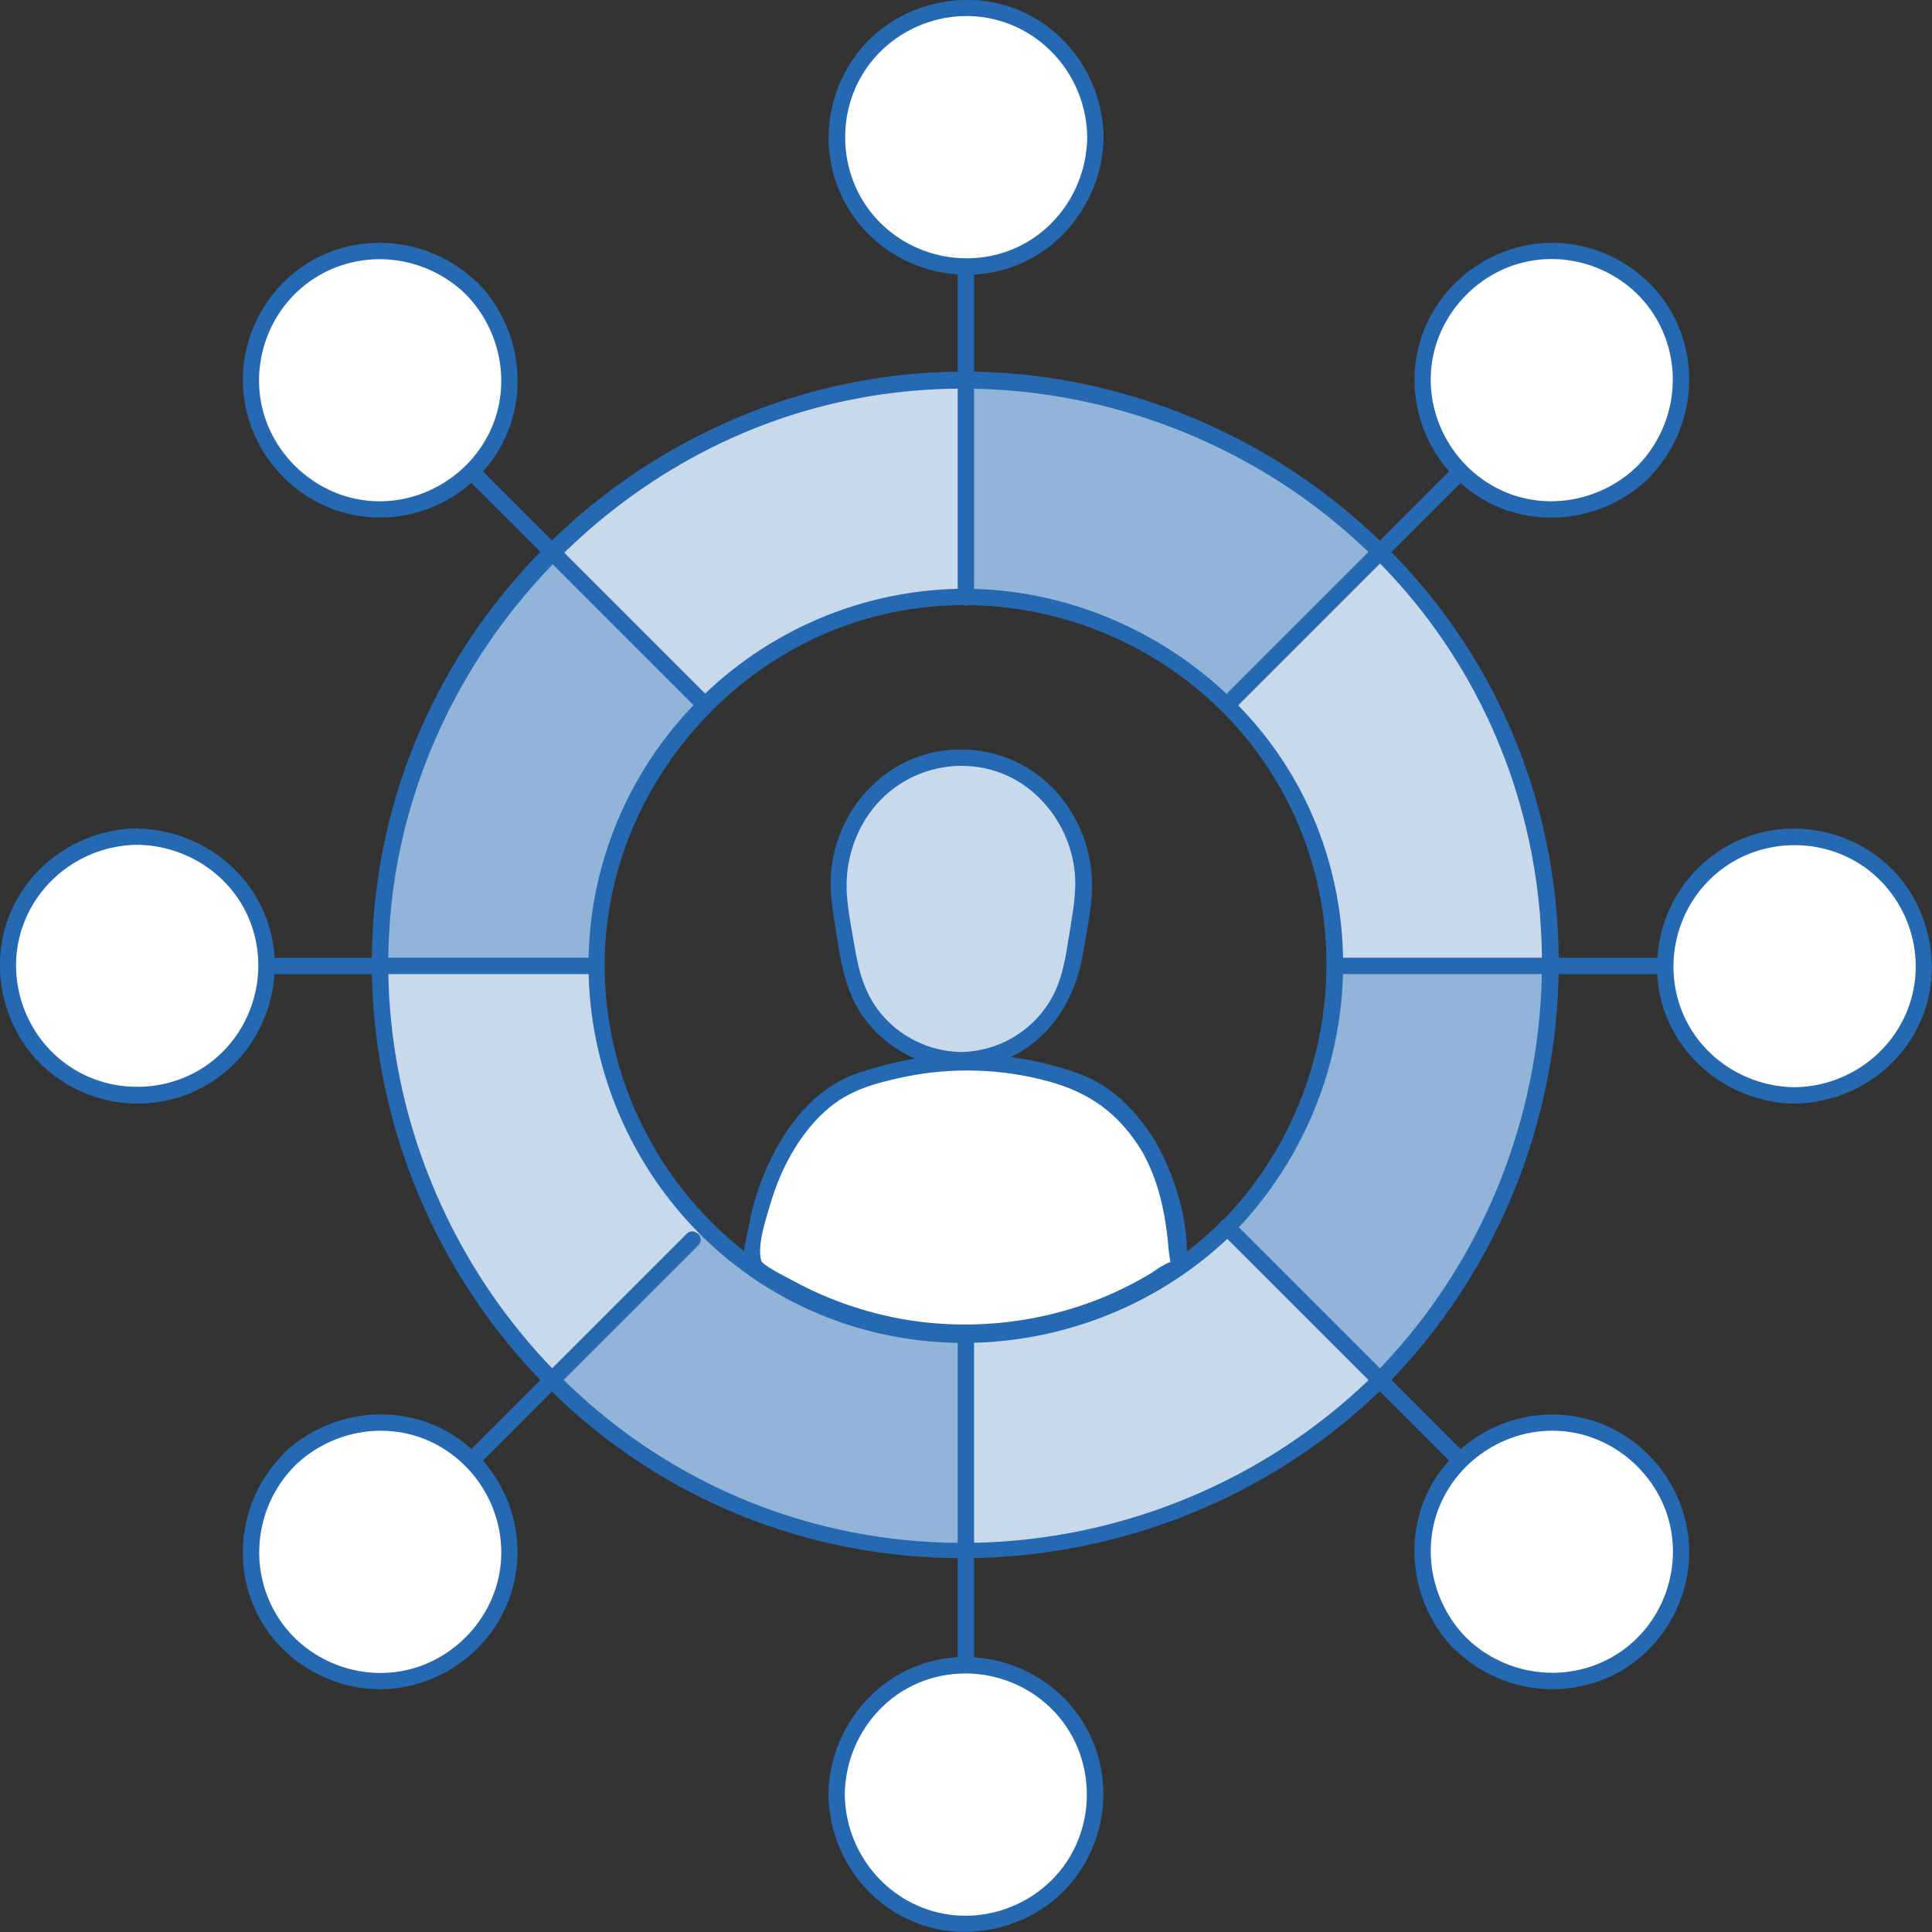
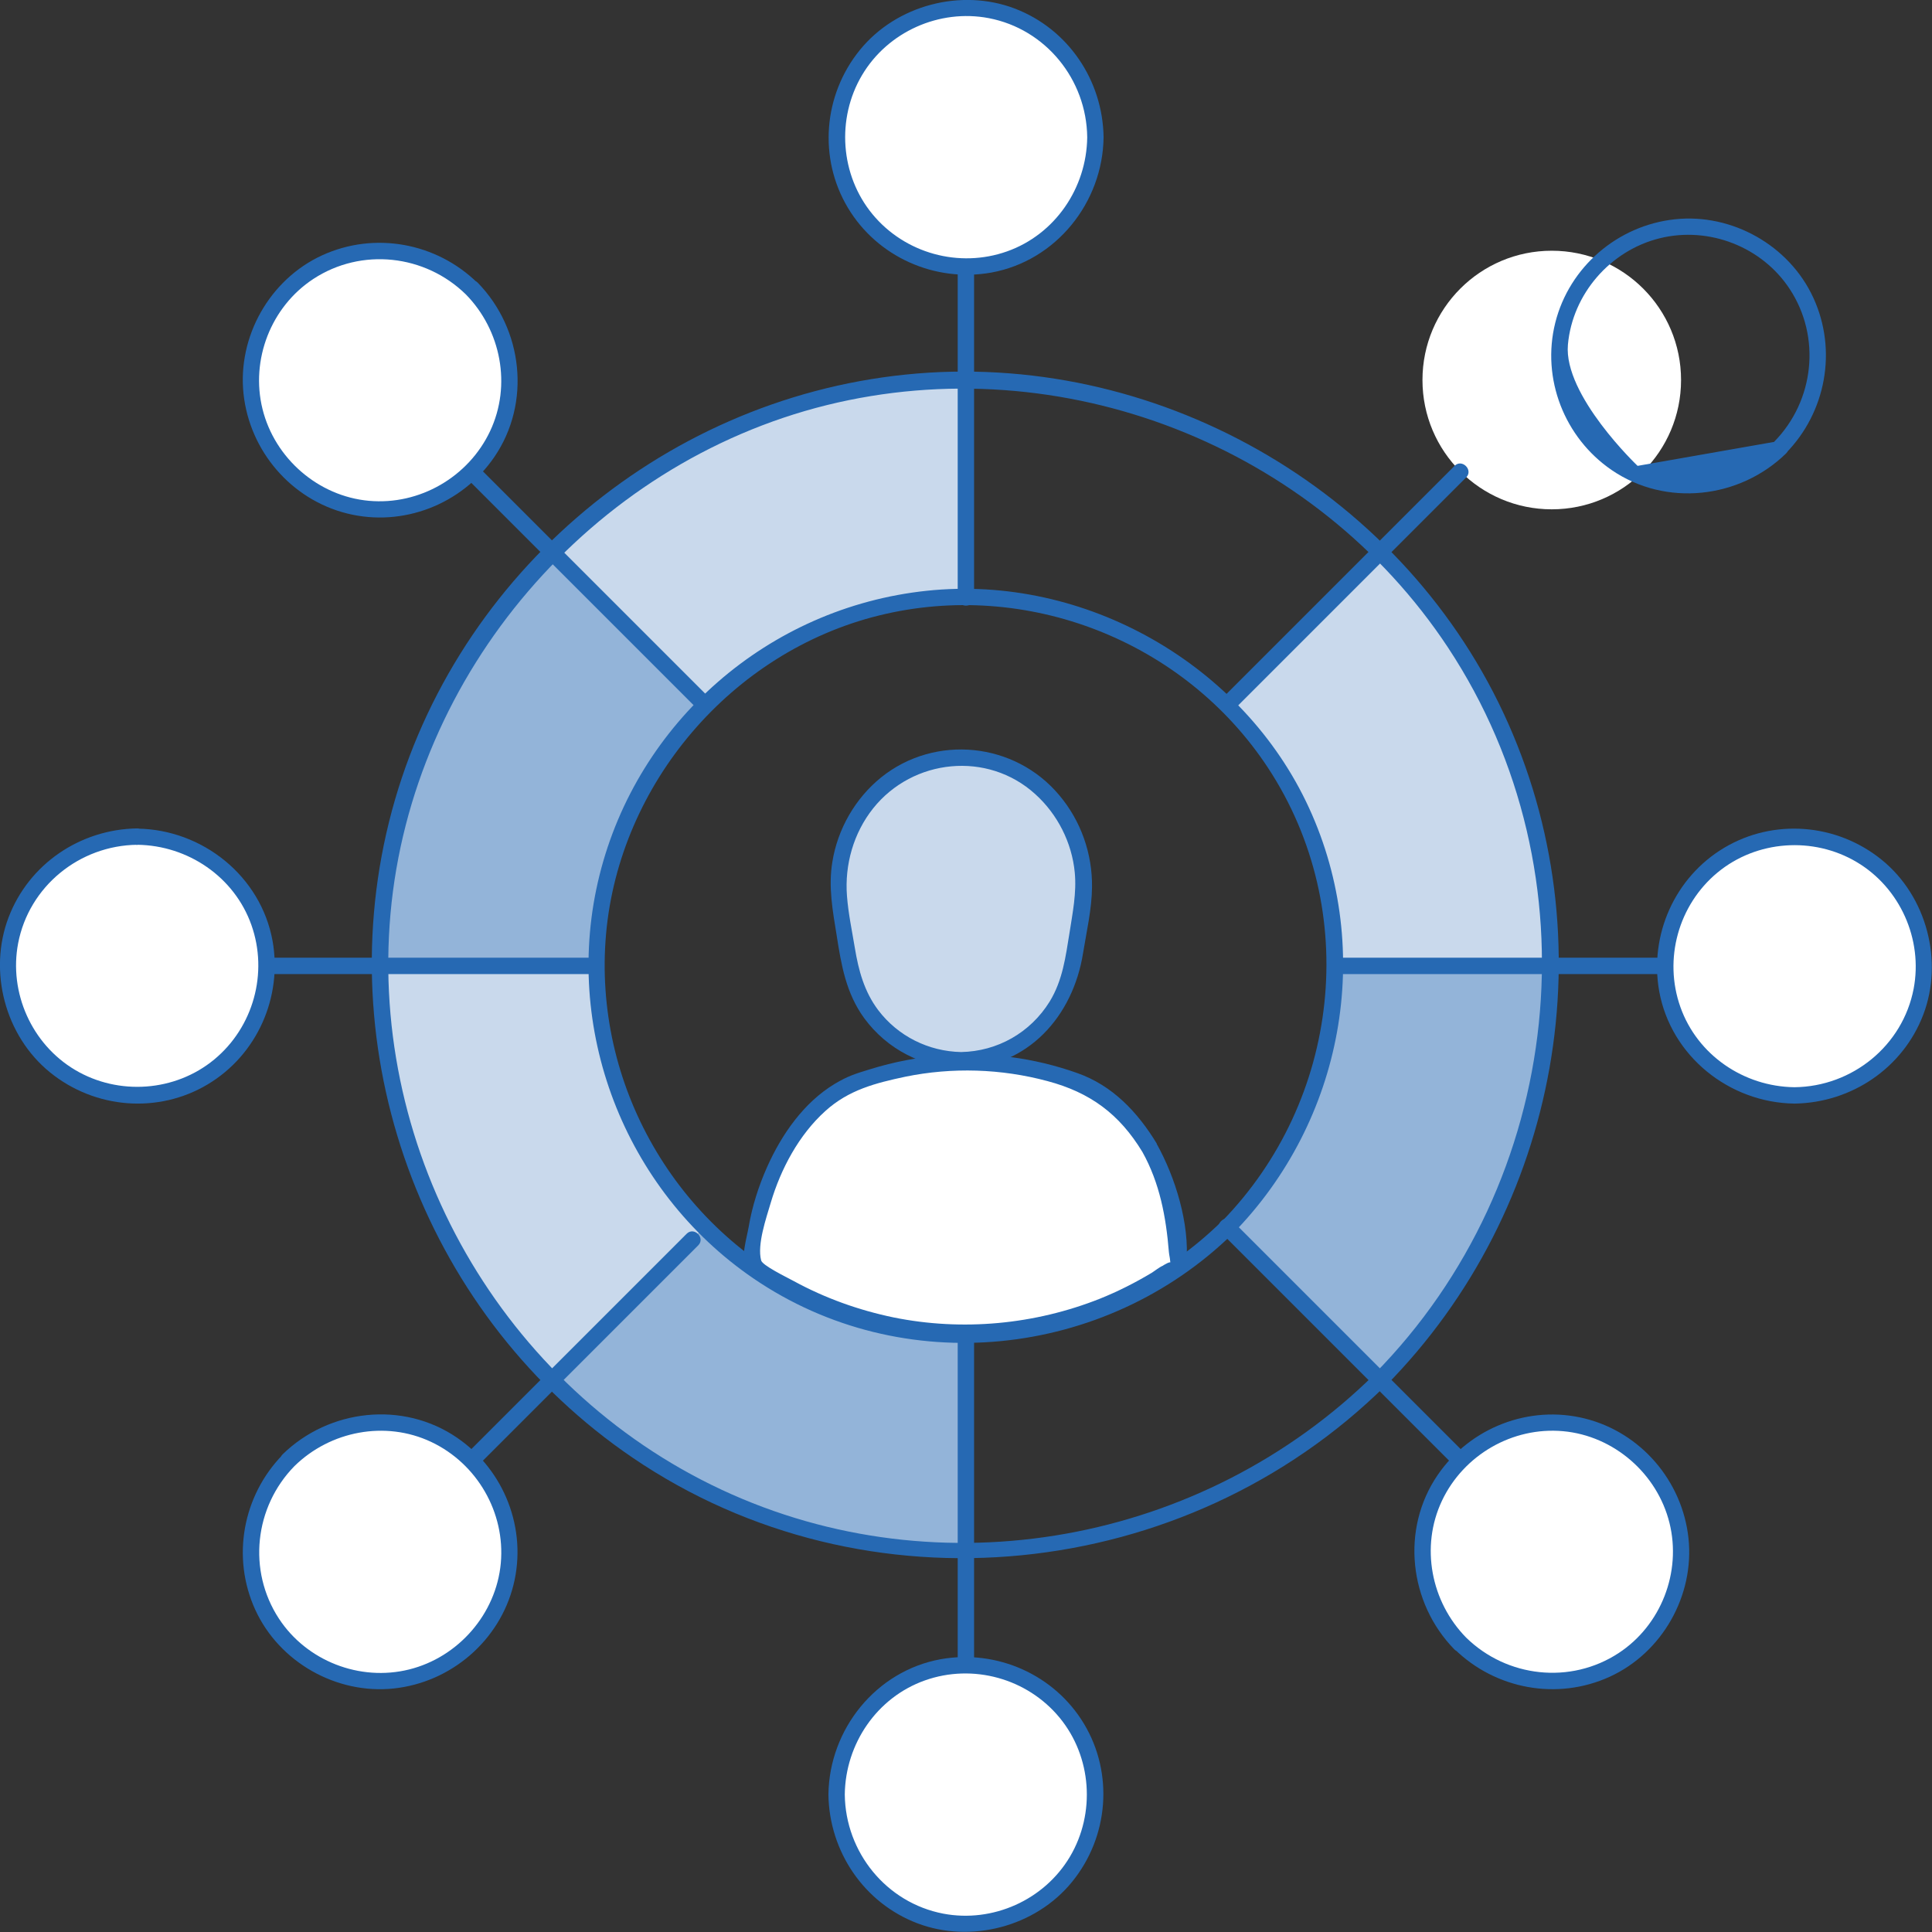
<svg xmlns="http://www.w3.org/2000/svg" id="Layer_2" data-name="Layer 2" viewBox="0 0 88.46 88.46">
  <rect x="0" y="0" width="88.46" height="88.46" fill="#333333" stroke="none" />
  <defs>
    <style>
      .cls-1 {
        fill: #2669b3;
      }

      .cls-1, .cls-2, .cls-3, .cls-4 {
        stroke-width: 0px;
      }

      .cls-2 {
        fill: #93b4d9;
      }

      .cls-3 {
        fill: #c9d9ec;
      }

      .cls-4 {
        fill: #fff;
      }
    </style>
  </defs>
  <g id="Layer_1-2" data-name="Layer 1">
    <g>
-       <path class="cls-2" d="M56.19,32.27l7.01-7.01c-5.24-5.24-12.1-7.86-18.97-7.86v9.91c4.33,0,8.66,1.65,11.96,4.96Z" />
-       <path class="cls-3" d="M44.23,61.15v9.91c6.86,0,13.73-2.62,18.97-7.86l-7.01-7.01c-3.3,3.3-7.63,4.95-11.96,4.96Z" />
      <path class="cls-3" d="M71.05,44.23h-9.91,9.91c0-6.86-2.62-13.73-7.86-18.97l-7.01,7.01c3.3,3.3,4.96,7.63,4.96,11.96h9.91Z" />
      <path class="cls-2" d="M61.15,44.23c0,4.33-1.65,8.66-4.96,11.96l7.01,7.01h0c5.24-5.24,7.86-12.1,7.86-18.97h-9.91Z" />
      <path class="cls-2" d="M32.27,56.19l-7.01,7.01c5.24,5.24,12.1,7.86,18.97,7.86v-9.91c-4.33,0-8.66-1.65-11.96-4.96Z" />
      <path class="cls-3" d="M44.23,27.31v-9.91c-6.86,0-13.73,2.62-18.97,7.86l7.01,7.01c3.3-3.3,7.63-4.95,11.96-4.96Z" />
      <path class="cls-3" d="M17.4,44.23h9.91-9.91c0,6.86,2.62,13.73,7.86,18.97l7.01-7.01c-3.3-3.3-4.96-7.63-4.96-11.96h-9.91Z" />
      <path class="cls-2" d="M27.31,44.23c0-4.33,1.65-8.66,4.96-11.96l-7.01-7.01h0c-5.24,5.24-7.86,12.1-7.86,18.97h9.91Z" />
      <path class="cls-1" d="M62.93,62.93c-7.84,7.73-19.87,9.96-29.89,5.28s-16.14-15.39-15.16-26.38,9.17-20.6,19.97-23.28c10.76-2.66,22.34,1.85,28.45,11.1,6.87,10.41,5.34,24.43-3.38,33.27-.34.34.19.87.53.53,7.98-8.09,10.22-20.47,5.39-30.8s-16.03-16.66-27.37-15.5-20.93,9.47-23.66,20.49,1.8,22.74,11.15,29.1c10.7,7.28,25.32,5.74,34.48-3.3.34-.34-.19-.87-.53-.53Z" />
      <g>
        <circle class="cls-4" cx="44.23" cy="6.29" r="5.92" />
        <path class="cls-1" d="M49.78,6.29c-.03,2.32-1.47,4.44-3.67,5.22s-4.68.09-6.16-1.7-1.66-4.38-.48-6.37,3.54-3.04,5.8-2.61c2.61.5,4.48,2.81,4.51,5.45,0,.48.76.48.75,0-.04-2.61-1.63-4.96-4.07-5.89s-5.41-.17-7.09,1.9-1.9,4.96-.55,7.22,3.99,3.43,6.57,2.97c2.97-.54,5.1-3.21,5.14-6.19,0-.48-.74-.48-.75,0Z" />
      </g>
      <path class="cls-1" d="M43.85,12.22c0,4.42,0,8.85,0,13.27v1.88c0,.48.75.48.75,0,0-4.42,0-8.85,0-13.27v-1.88c0-.48-.75-.48-.75,0h0Z" />
      <g>
        <circle class="cls-4" cx="44.23" cy="82.16" r="5.92" />
        <path class="cls-1" d="M38.68,82.16c.03-2.32,1.47-4.44,3.67-5.22s4.68-.09,6.16,1.7,1.66,4.38.48,6.37-3.54,3.04-5.8,2.61c-2.61-.5-4.48-2.81-4.51-5.45,0-.48-.76-.48-.75,0,.04,2.61,1.63,4.96,4.07,5.89s5.41.17,7.09-1.9,1.9-4.96.55-7.22-3.99-3.43-6.57-2.97c-2.97.54-5.1,3.21-5.14,6.19,0,.48.74.48.75,0Z" />
      </g>
      <path class="cls-1" d="M44.6,76.24v-15.09c0-.48-.75-.48-.75,0,0,4.41,0,8.82,0,13.22v1.87c0,.48.75.48.75,0h0Z" />
      <g>
        <circle class="cls-4" cx="82.16" cy="44.23" r="5.92" transform="translate(25.47 118.34) rotate(-80.88)" />
        <path class="cls-1" d="M82.16,49.78c-2.32-.03-4.44-1.47-5.22-3.67s-.09-4.68,1.7-6.16,4.38-1.66,6.37-.48,3.04,3.54,2.61,5.8c-.5,2.61-2.81,4.48-5.45,4.51-.48,0-.48.76,0,.75,2.61-.04,4.96-1.63,5.89-4.07s.17-5.41-1.9-7.09-4.96-1.9-7.22-.55-3.43,3.99-2.97,6.57c.54,2.97,3.21,5.1,6.19,5.14.48,0,.48-.74,0-.75Z" />
      </g>
      <path class="cls-1" d="M76.24,43.85h-15.09c-.48,0-.48.75,0,.75h15.09c.48,0,.48-.75,0-.75h0Z" />
      <g>
        <circle class="cls-4" cx="6.29" cy="44.23" r="5.92" />
        <path class="cls-1" d="M6.29,38.68c2.32.03,4.44,1.47,5.22,3.67s.09,4.68-1.7,6.16-4.38,1.66-6.37.48-3.04-3.54-2.61-5.8c.5-2.61,2.81-4.48,5.45-4.51.48,0,.48-.76,0-.75-2.61.04-4.96,1.63-5.89,4.08s-.17,5.41,1.9,7.09,4.96,1.9,7.22.55,3.43-3.99,2.97-6.57c-.54-2.97-3.21-5.1-6.19-5.14-.48,0-.48.74,0,.75Z" />
      </g>
      <path class="cls-1" d="M12.22,44.6h15.09c.48,0,.48-.75,0-.75h-15.09c-.48,0-.48.75,0,.75h0Z" />
      <g>
        <circle class="cls-4" cx="17.4" cy="17.4" r="5.92" />
        <path class="cls-1" d="M21.33,13.48c1.61,1.64,2.1,4.16,1.11,6.26s-3.23,3.4-5.55,3.19-4.31-1.94-4.87-4.2.39-4.69,2.33-5.96c2.2-1.44,5.11-1.12,6.98.71.35.34.88-.19.53-.53-1.88-1.84-4.71-2.36-7.11-1.26s-3.88,3.72-3.6,6.34,2.18,4.84,4.74,5.48,5.26-.42,6.74-2.58c1.7-2.48,1.32-5.86-.76-7.99-.34-.35-.87.19-.53.53Z" />
      </g>
      <path class="cls-1" d="M21.33,21.86c3.11,3.11,6.23,6.23,9.34,9.34.44.44.89.89,1.33,1.33.34.34.87-.19.53-.53-3.11-3.11-6.23-6.23-9.34-9.34-.44-.44-.89-.89-1.33-1.33-.34-.34-.87.19-.53.53h0Z" />
      <g>
        <circle class="cls-4" cx="71.05" cy="71.05" r="5.92" />
        <path class="cls-1" d="M67.13,74.98c-1.61-1.64-2.1-4.16-1.11-6.26s3.23-3.4,5.55-3.19,4.31,1.94,4.87,4.2-.39,4.69-2.33,5.96c-2.2,1.44-5.11,1.12-6.98-.71-.35-.34-.88.19-.53.53,1.88,1.84,4.71,2.36,7.11,1.26s3.88-3.72,3.6-6.34-2.18-4.84-4.74-5.48-5.26.42-6.74,2.58c-1.7,2.48-1.32,5.86.76,7.99.34.35.87-.19.53-.53Z" />
      </g>
      <path class="cls-1" d="M67.13,66.6c-3.12-3.12-6.24-6.24-9.37-9.37-.44-.44-.89-.89-1.33-1.33-.34-.34-.87.19-.53.53,3.12,3.12,6.24,6.24,9.37,9.37.44.44.89.89,1.33,1.33.34.34.87-.19.53-.53h0Z" />
      <g>
        <circle class="cls-4" cx="71.05" cy="17.4" r="5.92" />
-         <path class="cls-1" d="M74.98,21.33c-1.64,1.61-4.16,2.1-6.26,1.11s-3.4-3.23-3.19-5.55,1.94-4.31,4.2-4.87,4.69.39,5.96,2.33c1.44,2.2,1.12,5.11-.71,6.98-.34.35.19.88.53.53,1.84-1.88,2.36-4.71,1.26-7.11s-3.72-3.88-6.34-3.6-4.84,2.18-5.48,4.74.42,5.26,2.58,6.74c2.48,1.7,5.86,1.32,7.99-.76.35-.34-.19-.87-.53-.53Z" />
+         <path class="cls-1" d="M74.98,21.33s-3.4-3.23-3.19-5.55,1.94-4.31,4.2-4.87,4.69.39,5.96,2.33c1.44,2.2,1.12,5.11-.71,6.98-.34.35.19.88.53.53,1.84-1.88,2.36-4.71,1.26-7.11s-3.72-3.88-6.34-3.6-4.84,2.18-5.48,4.74.42,5.26,2.58,6.74c2.48,1.7,5.86,1.32,7.99-.76.35-.34-.19-.87-.53-.53Z" />
      </g>
      <path class="cls-1" d="M66.6,21.33c-3.11,3.11-6.23,6.23-9.34,9.34-.44.44-.89.89-1.33,1.33-.34.34.19.87.53.53,3.11-3.11,6.23-6.23,9.34-9.34.44-.44.89-.89,1.33-1.33.34-.34-.19-.87-.53-.53h0Z" />
      <g>
        <circle class="cls-4" cx="17.4" cy="71.05" r="5.92" />
        <path class="cls-1" d="M13.48,67.13c1.64-1.61,4.16-2.1,6.26-1.11s3.4,3.23,3.19,5.55-1.94,4.31-4.2,4.87-4.69-.39-5.96-2.33c-1.44-2.2-1.12-5.11.71-6.98.34-.35-.19-.88-.53-.53-1.84,1.88-2.36,4.71-1.26,7.11s3.72,3.88,6.34,3.6,4.84-2.18,5.48-4.74-.42-5.26-2.58-6.74c-2.48-1.7-5.86-1.32-7.99.76-.35.34.19.87.53.53Z" />
      </g>
      <path class="cls-1" d="M21.86,67.13c2.95-2.95,5.9-5.9,8.85-8.85.42-.42.84-.84,1.26-1.26.34-.34-.19-.87-.53-.53-2.95,2.95-5.9,5.9-8.85,8.85-.42.42-.84.84-1.26,1.26-.34.34.19.87.53.53h0Z" />
      <g>
        <path class="cls-3" d="M44.01,48.55h0c2.55,0,4.73-1.93,5.15-4.56l.39-2.47c.57-3.58-2.07-6.85-5.54-6.85h0c-3.47,0-6.11,3.26-5.54,6.85l.39,2.47c.42,2.63,2.6,4.56,5.15,4.56Z" />
        <path class="cls-1" d="M44.01,48.92c3.06-.06,5.12-2.39,5.58-5.28.16-.99.4-2.01.41-3.02.02-1.53-.51-3.04-1.5-4.21-2.03-2.43-5.68-2.8-8.15-.82-1.19.96-2,2.37-2.24,3.88-.19,1.15.02,2.25.2,3.37.21,1.35.43,2.64,1.26,3.78,1.05,1.43,2.68,2.26,4.44,2.3.48,0,.48-.74,0-.75-1.49-.03-2.89-.72-3.8-1.92-.64-.85-.9-1.82-1.07-2.85-.13-.79-.3-1.58-.36-2.38-.11-1.43.3-2.88,1.2-4.01,1.82-2.28,5.24-2.63,7.42-.65,1.02.92,1.68,2.22,1.81,3.59.09.93-.1,1.85-.24,2.76-.18,1.1-.31,2.17-.91,3.15-.88,1.42-2.39,2.28-4.06,2.31-.48,0-.48.76,0,.75Z" />
      </g>
      <g>
        <path class="cls-4" d="M52.65,52.56c-.89-1.53-2.05-2.6-3.33-3.04l-.2-.07c-3.25-1.11-6.61-1.09-9.85.08h0c-1.73.62-3.21,2.38-4.13,4.83-.37.99-.58,2.11-.65,3.27l-.02.29c5.83,4.13,13.67,4.13,19.5,0l-.07-.86c-.11-1.69-.53-3.3-1.24-4.51Z" />
        <path class="cls-1" d="M52.97,52.37c-.88-1.45-2.03-2.67-3.65-3.24-1.97-.7-4.1-.98-6.19-.81-1.11.09-2.2.3-3.27.63-.72.22-1.04.32-1.63.67-1.43.86-2.44,2.32-3.11,3.82-.39.88-.68,1.79-.84,2.73-.09.52-.38,1.45-.14,1.94.27.55,1.59,1.07,2.1,1.33.83.43,1.7.8,2.59,1.09,3.61,1.18,7.6,1.14,11.18-.14.98-.35,1.93-.79,2.84-1.31.51-.29,1.42-.63,1.47-1.26.16-1.77-.51-3.93-1.36-5.45-.23-.42-.88-.04-.65.38.79,1.42,1.08,2.97,1.21,4.58,0,.09.1.47.05.55.13-.22-.35.08-.32.07-.17.07-.36.23-.52.33-.75.45-1.54.85-2.36,1.18-2.99,1.19-6.31,1.5-9.46.86-1.59-.33-3.13-.88-4.56-1.66-.39-.21-1.44-.72-1.5-.95-.19-.72.23-1.93.44-2.64.46-1.55,1.29-3.11,2.5-4.2,1.07-.97,2.3-1.28,3.66-1.57,2.15-.44,4.39-.37,6.51.2,1.95.52,3.29,1.5,4.35,3.25.25.41.9.04.65-.38Z" />
      </g>
      <path class="cls-1" d="M55.93,55.93c-4.92,4.82-12.44,6.25-18.72,3.29s-10.07-9.6-9.46-16.46,5.73-12.91,12.5-14.58,13.99,1.17,17.81,6.98c4.29,6.53,3.3,15.24-2.13,20.78-.34.35.19.88.53.53,5.03-5.14,6.49-12.91,3.48-19.47s-10.24-10.72-17.51-9.95-13.24,6.03-14.98,13.02,1.13,14.42,7.04,18.46c6.83,4.67,16.11,3.68,21.97-2.06.35-.34-.19-.87-.53-.53Z" />
    </g>
  </g>
</svg>